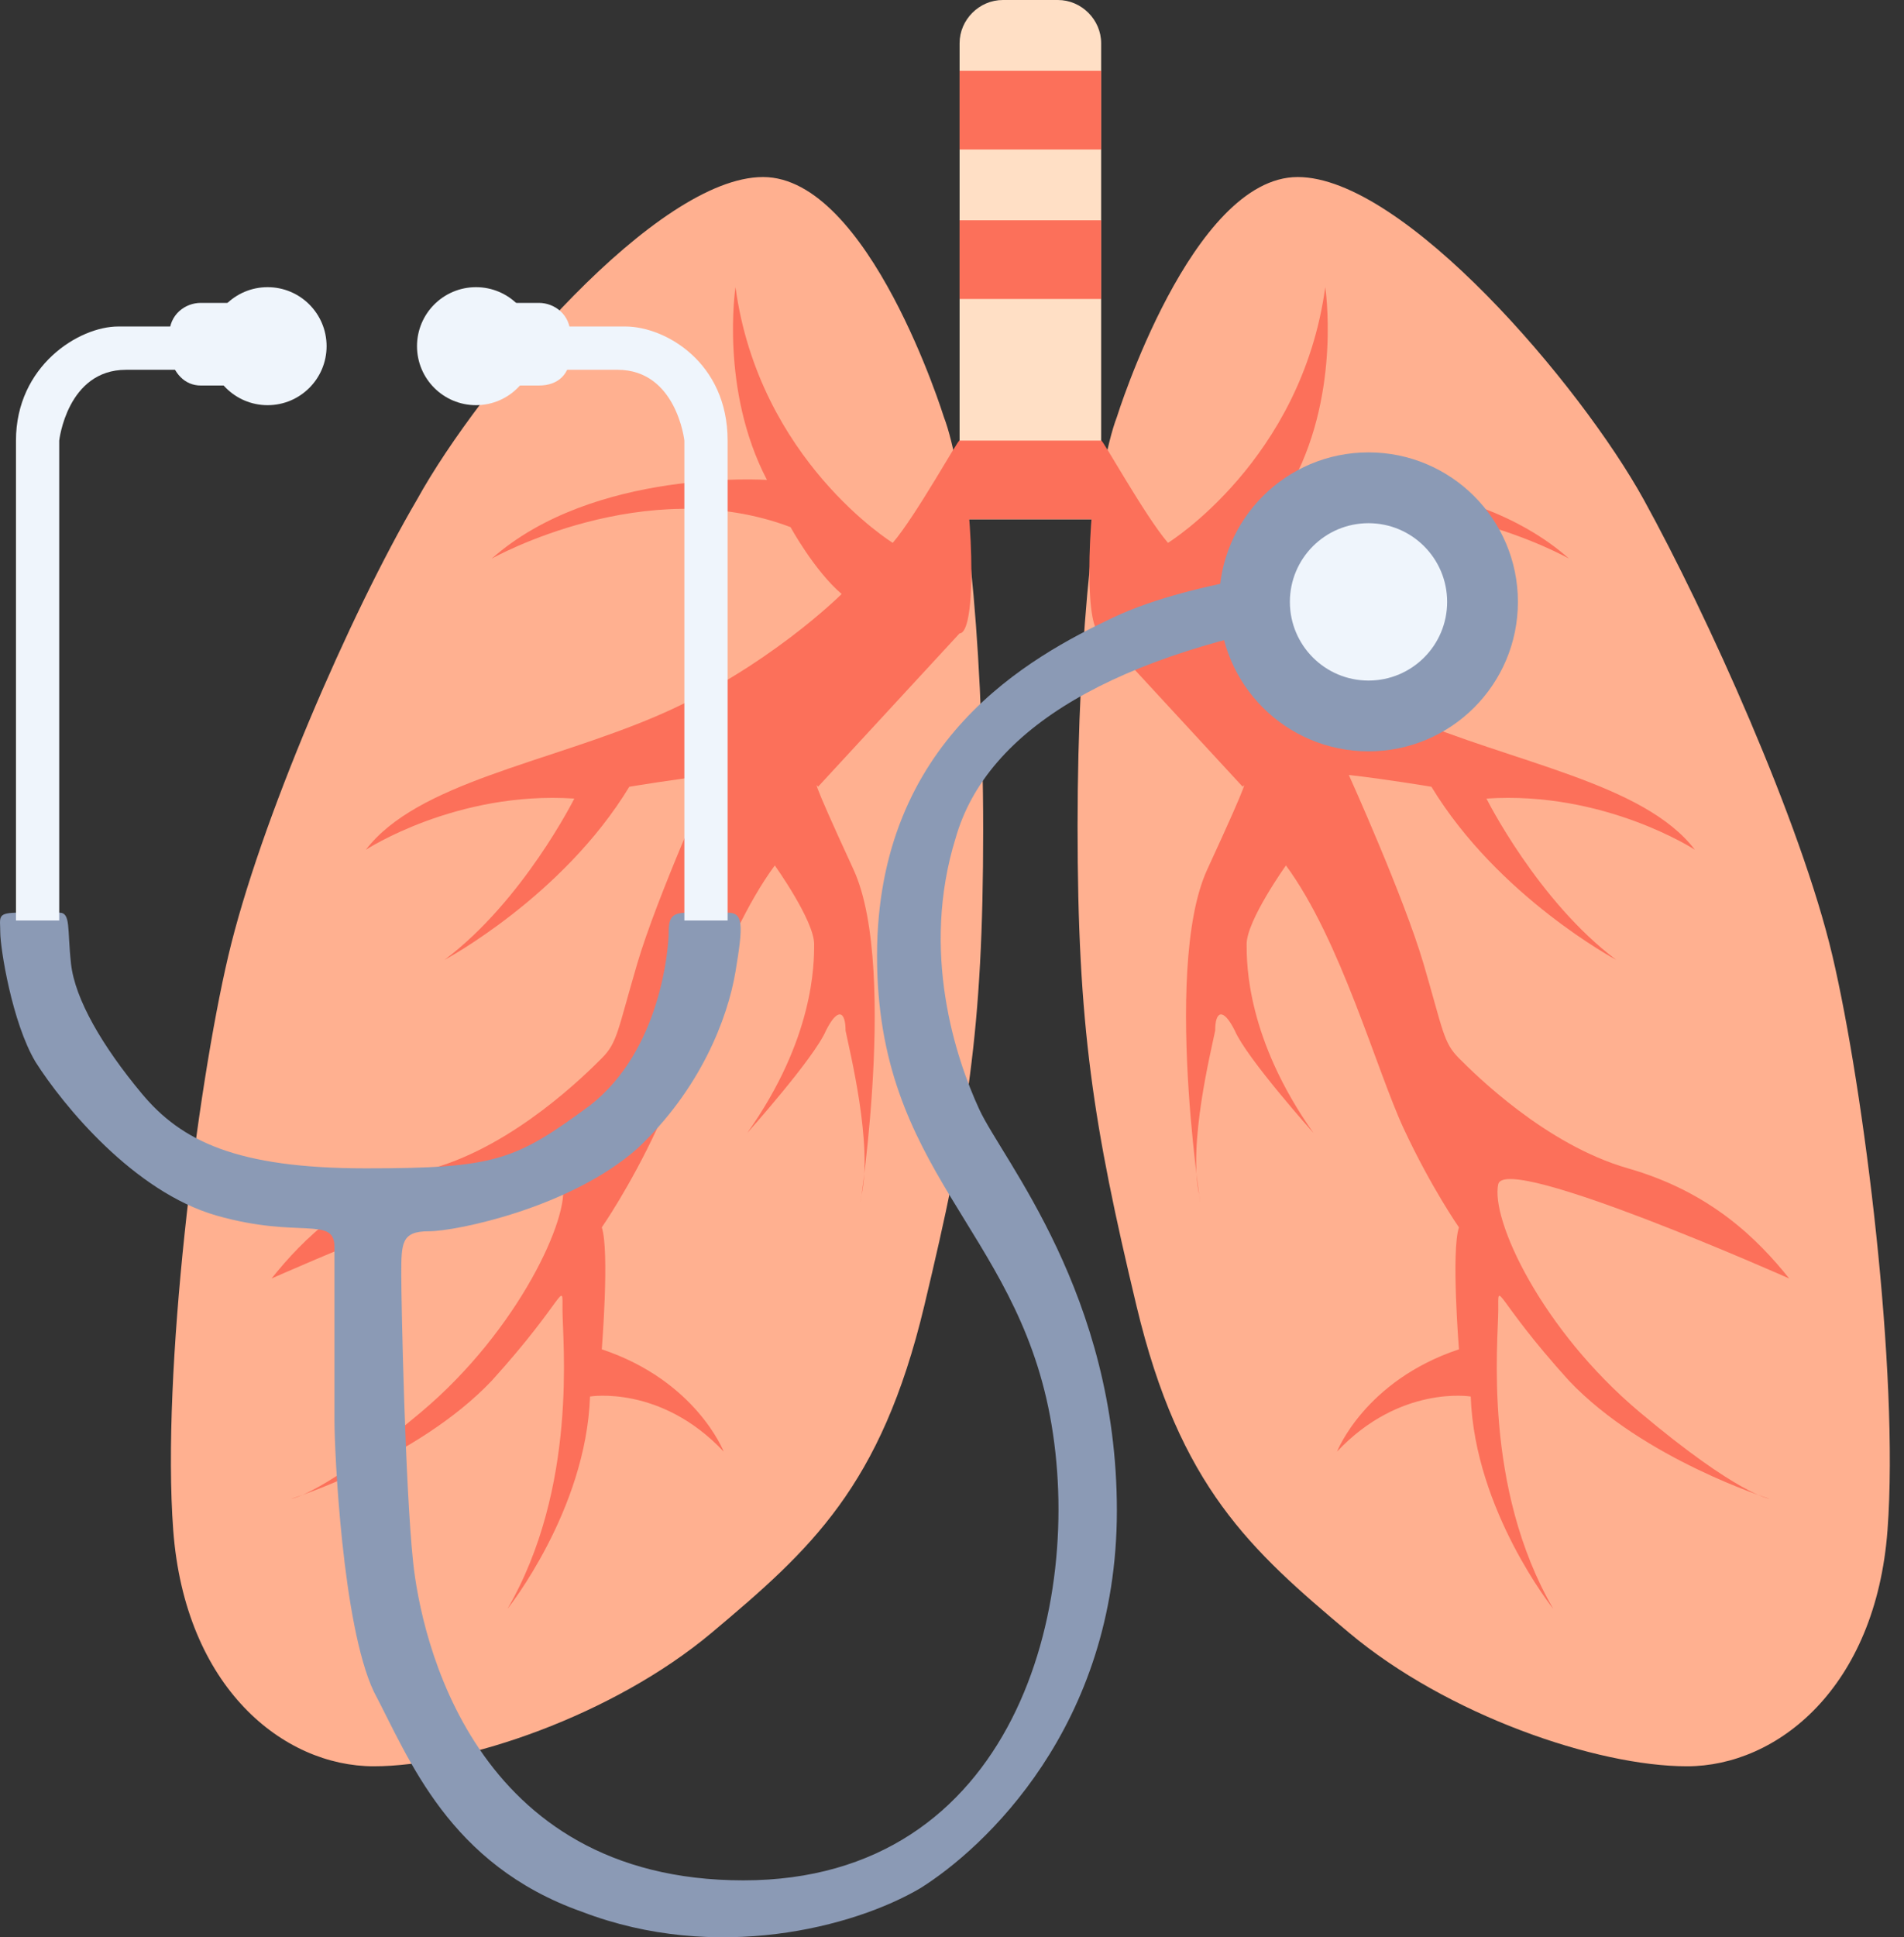
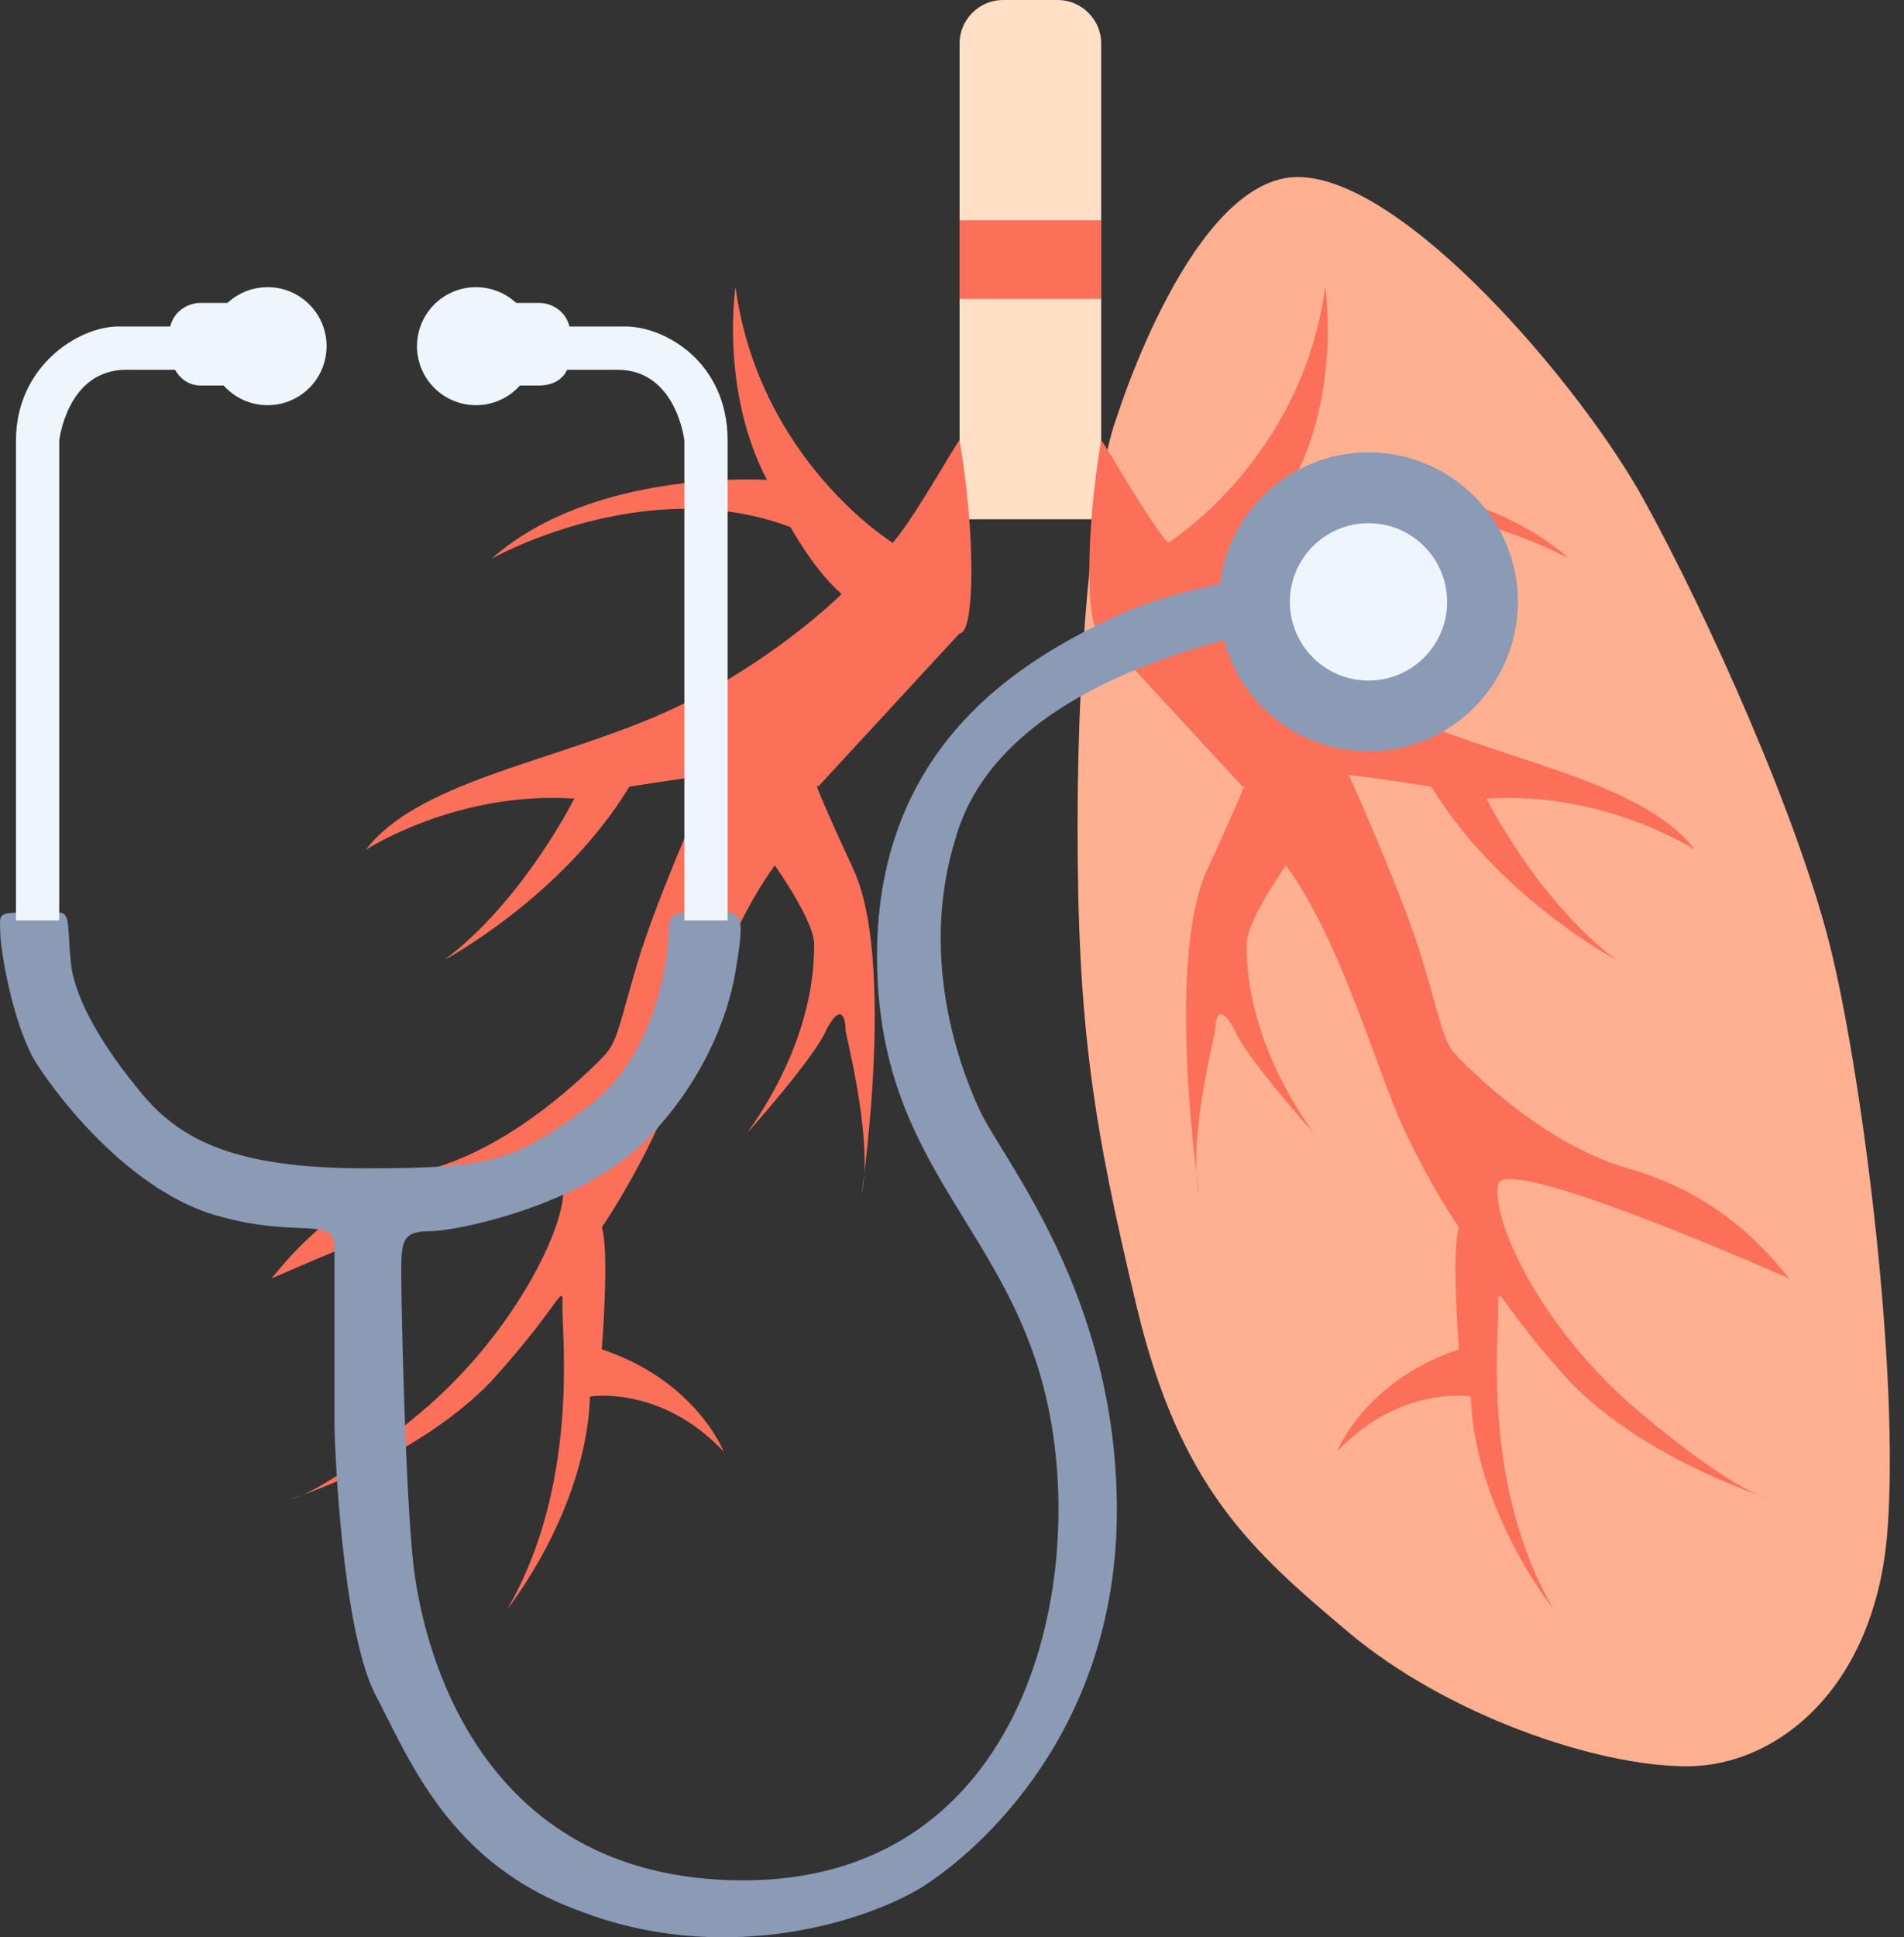
<svg xmlns="http://www.w3.org/2000/svg" width="59" height="60" viewBox="0 0 59 60" fill="none">
  <rect x="0" y="0" width="59" height="60" fill="#333333" stroke="none" />
  <path d="M32.781 0H31.076C30.345 0 29.735 0.609 29.735 1.34V11.453V14.742V16.082H31.076H32.781H34.122V14.742V11.453V1.34C34.122 0.609 33.512 0 32.781 0Z" fill="#FFDFC5" />
-   <path d="M29.248 12.915C29.248 12.915 26.933 5.483 23.644 5.483C20.354 5.483 14.872 11.94 12.922 15.473C10.851 19.006 8.049 25.464 7.074 29.606C6.099 33.748 5.003 42.521 5.368 47.394C5.734 52.267 8.78 54.704 11.582 54.704C14.384 54.704 19.014 53.12 22.06 50.562C25.106 48.003 27.299 46.054 28.639 40.45C29.979 34.845 30.466 31.921 30.466 25.707C30.466 19.494 29.857 14.498 29.248 12.915Z" fill="#FFB090" />
  <path d="M34.609 12.915C34.609 12.915 36.924 5.483 40.213 5.483C43.503 5.483 48.986 11.94 50.935 15.473C52.884 19.006 55.808 25.464 56.783 29.606C57.758 33.748 58.854 42.521 58.489 47.394C58.123 52.267 55.077 54.704 52.275 54.704C49.473 54.704 44.843 53.12 41.797 50.562C38.751 48.003 36.558 46.054 35.218 40.45C33.878 34.845 33.391 31.799 33.391 25.585C33.391 19.494 34 14.498 34.609 12.915Z" fill="#FFB090" />
-   <path d="M34.122 2.193H29.735V4.63H34.122V2.193Z" fill="#FC705A" />
  <path d="M34.122 6.823H29.735V9.26H34.122V6.823Z" fill="#FC705A" />
  <path d="M29.735 13.646C29.735 13.524 28.395 15.96 27.664 16.813C27.664 16.813 23.522 14.255 22.791 8.894C22.791 8.894 22.303 12.062 23.766 14.864C23.766 14.864 18.405 14.498 15.237 17.301C15.237 17.301 19.989 14.62 24.497 16.326C24.497 16.326 25.228 17.666 26.08 18.397C26.08 18.397 23.766 20.712 20.354 22.174C16.943 23.636 12.922 24.245 11.338 26.317C11.338 26.317 14.14 24.489 17.796 24.733C17.796 24.733 16.212 27.9 13.775 29.728C13.775 29.728 17.43 27.779 19.501 24.367C19.501 24.367 20.963 24.123 22.06 24.002C22.06 24.002 20.354 27.779 19.745 29.85C19.136 31.921 19.136 32.286 18.648 32.774C18.161 33.261 15.968 35.454 13.409 36.185C10.851 36.916 9.389 38.378 8.414 39.597C8.414 39.597 17.186 35.698 17.43 36.673C17.674 37.647 16.09 41.181 13.044 43.739C9.998 46.298 9.023 46.419 9.023 46.419C9.023 46.419 12.922 45.201 15.237 42.764C17.552 40.206 17.43 39.597 17.43 40.571C17.43 41.546 17.917 46.054 15.724 49.831C15.724 49.831 18.161 46.785 18.283 43.252C18.283 43.252 20.476 42.886 22.425 44.957C22.425 44.957 21.573 42.764 18.648 41.79C18.648 41.79 18.892 38.744 18.648 38.013C18.648 38.013 19.501 36.794 20.354 34.967C21.207 33.139 22.303 29.119 24.009 26.804C24.009 26.804 25.228 28.51 25.228 29.241C25.228 29.85 25.228 32.165 23.156 35.089C23.156 35.089 25.228 32.774 25.593 31.921C25.959 31.19 26.202 31.312 26.202 31.921C26.324 32.53 27.055 35.454 26.69 37.038C26.446 38.622 27.908 30.093 26.446 26.926C24.984 23.758 25.349 24.367 25.349 24.367L29.735 19.616C30.223 19.616 30.223 16.448 29.735 13.646Z" fill="#FC705A" />
  <path d="M34.122 13.646C34.122 13.524 35.462 15.96 36.193 16.813C36.193 16.813 40.335 14.255 41.066 8.894C41.066 8.894 41.553 12.062 40.092 14.864C40.092 14.864 45.452 14.498 48.62 17.301C48.62 17.301 43.868 14.62 39.361 16.326C39.361 16.326 38.63 17.666 37.777 18.397C37.777 18.397 40.092 20.712 43.503 22.174C46.914 23.636 50.935 24.245 52.519 26.317C52.519 26.317 49.717 24.489 46.062 24.733C46.062 24.733 47.645 27.9 50.082 29.728C50.082 29.728 46.427 27.779 44.356 24.367C44.356 24.367 42.894 24.123 41.797 24.002C41.797 24.002 43.503 27.779 44.112 29.85C44.721 31.921 44.721 32.286 45.209 32.774C45.696 33.261 47.889 35.454 50.447 36.185C53.006 36.916 54.468 38.378 55.443 39.597C55.443 39.597 46.671 35.698 46.427 36.673C46.183 37.769 47.767 41.181 50.813 43.739C53.859 46.298 54.834 46.419 54.834 46.419C54.834 46.419 50.935 45.201 48.62 42.764C46.305 40.206 46.427 39.597 46.427 40.571C46.427 41.546 45.94 46.054 48.133 49.831C48.133 49.831 45.696 46.785 45.574 43.252C45.574 43.252 43.381 42.886 41.432 44.957C41.432 44.957 42.285 42.764 45.209 41.79C45.209 41.79 44.965 38.744 45.209 38.013C45.209 38.013 44.356 36.794 43.503 34.967C42.65 33.139 41.553 29.119 39.848 26.804C39.848 26.804 38.63 28.51 38.63 29.241C38.63 29.85 38.63 32.165 40.701 35.089C40.701 35.089 38.63 32.774 38.264 31.921C37.898 31.19 37.655 31.312 37.655 31.921C37.533 32.53 36.802 35.454 37.167 37.038C37.411 38.622 35.949 30.093 37.411 26.926C38.873 23.758 38.508 24.367 38.508 24.367L34.122 19.616C33.634 19.616 33.634 16.448 34.122 13.646Z" fill="#FC705A" />
-   <path d="M34.122 13.646H29.735V16.082H34.122V13.646Z" fill="#FC705A" />
+   <path d="M34.122 13.646H29.735V16.082V13.646Z" fill="#FC705A" />
  <path d="M42.406 23.27C44.963 23.27 47.036 21.198 47.036 18.641C47.036 16.084 44.963 14.011 42.406 14.011C39.849 14.011 37.777 16.084 37.777 18.641C37.777 21.198 39.849 23.27 42.406 23.27Z" fill="#8B9AB5" />
  <path d="M41.31 17.544C41.31 17.544 37.046 17.91 34.487 19.128C31.928 20.346 27.177 22.905 27.177 29.606C27.177 36.307 31.441 38.013 32.538 43.861C33.634 49.709 31.441 58.237 23.035 58.237C14.628 58.237 13.044 50.684 12.8 48.369C12.557 46.054 12.435 40.449 12.435 39.475C12.435 38.5 12.435 38.134 13.288 38.134C14.14 38.134 17.674 37.403 19.745 35.576C21.694 33.748 22.547 31.555 22.791 30.093C23.035 28.631 23.035 28.266 22.547 28.266C22.06 28.266 21.816 28.266 21.329 28.266C20.841 28.266 20.72 28.388 20.72 28.875C20.72 29.362 20.476 32.53 18.283 34.236C15.968 35.941 15.359 36.185 11.338 36.185C7.318 36.185 5.612 35.332 4.394 33.87C3.175 32.408 2.322 30.946 2.201 29.85C2.079 28.753 2.201 28.266 1.835 28.266C1.348 28.266 1.226 28.266 0.617 28.266C-0.114 28.266 0.008 28.388 0.008 28.875C0.008 29.362 0.373 31.677 1.104 32.895C1.957 34.236 4.15 36.916 6.709 37.647C9.267 38.378 10.364 37.647 10.364 38.622C10.364 39.596 10.364 43.008 10.364 43.983C10.364 44.957 10.607 50.318 11.582 52.389C12.678 54.46 13.897 57.75 18.039 59.212C22.182 60.796 26.446 59.699 28.517 58.481C30.466 57.263 34.609 53.486 34.609 46.785C34.609 40.084 31.076 35.941 30.345 34.358C29.614 32.774 28.517 29.484 29.614 25.951C30.588 22.539 34.609 20.225 41.188 19.128V17.544H41.31Z" fill="#8B9AB5" />
  <path d="M16.699 11.94H14.872C14.384 11.94 13.897 11.574 13.897 10.965V10.356C13.897 9.869 14.262 9.381 14.872 9.381H16.699C17.186 9.381 17.674 9.747 17.674 10.356V10.965C17.674 11.574 17.308 11.94 16.699 11.94Z" fill="#EFF5FC" />
  <path d="M14.75 12.549C15.759 12.549 16.577 11.731 16.577 10.722C16.577 9.712 15.759 8.894 14.75 8.894C13.74 8.894 12.922 9.712 12.922 10.722C12.922 11.731 13.74 12.549 14.75 12.549Z" fill="#EFF5FC" />
  <path d="M19.38 10.112C18.161 10.112 17.552 10.112 17.552 10.112L17.308 11.453C17.308 11.453 17.308 11.453 19.136 11.453C20.963 11.453 21.207 13.646 21.207 13.646V28.509H22.547V13.646C22.547 11.209 20.598 10.112 19.38 10.112Z" fill="#EFF5FC" />
  <path d="M3.663 10.112C2.444 10.112 0.495 11.331 0.495 13.646V28.509H1.835V13.646C1.835 13.646 2.079 11.453 3.906 11.453C5.734 11.453 5.734 11.453 5.734 11.453L5.49 10.112C5.49 10.112 4.881 10.112 3.663 10.112Z" fill="#EFF5FC" />
  <path d="M6.221 11.94H8.049C8.536 11.94 9.023 11.574 9.023 10.965V10.356C9.023 9.869 8.658 9.381 8.049 9.381H6.221C5.734 9.381 5.247 9.747 5.247 10.356V10.965C5.368 11.574 5.734 11.94 6.221 11.94Z" fill="#EFF5FC" />
  <path d="M8.292 12.549C9.302 12.549 10.12 11.731 10.12 10.722C10.12 9.712 9.302 8.894 8.292 8.894C7.283 8.894 6.465 9.712 6.465 10.722C6.465 11.731 7.283 12.549 8.292 12.549Z" fill="#EFF5FC" />
  <path d="M42.406 21.078C43.752 21.078 44.843 19.987 44.843 18.641C44.843 17.295 43.752 16.204 42.406 16.204C41.061 16.204 39.97 17.295 39.97 18.641C39.97 19.987 41.061 21.078 42.406 21.078Z" fill="#EFF5FC" />
</svg>